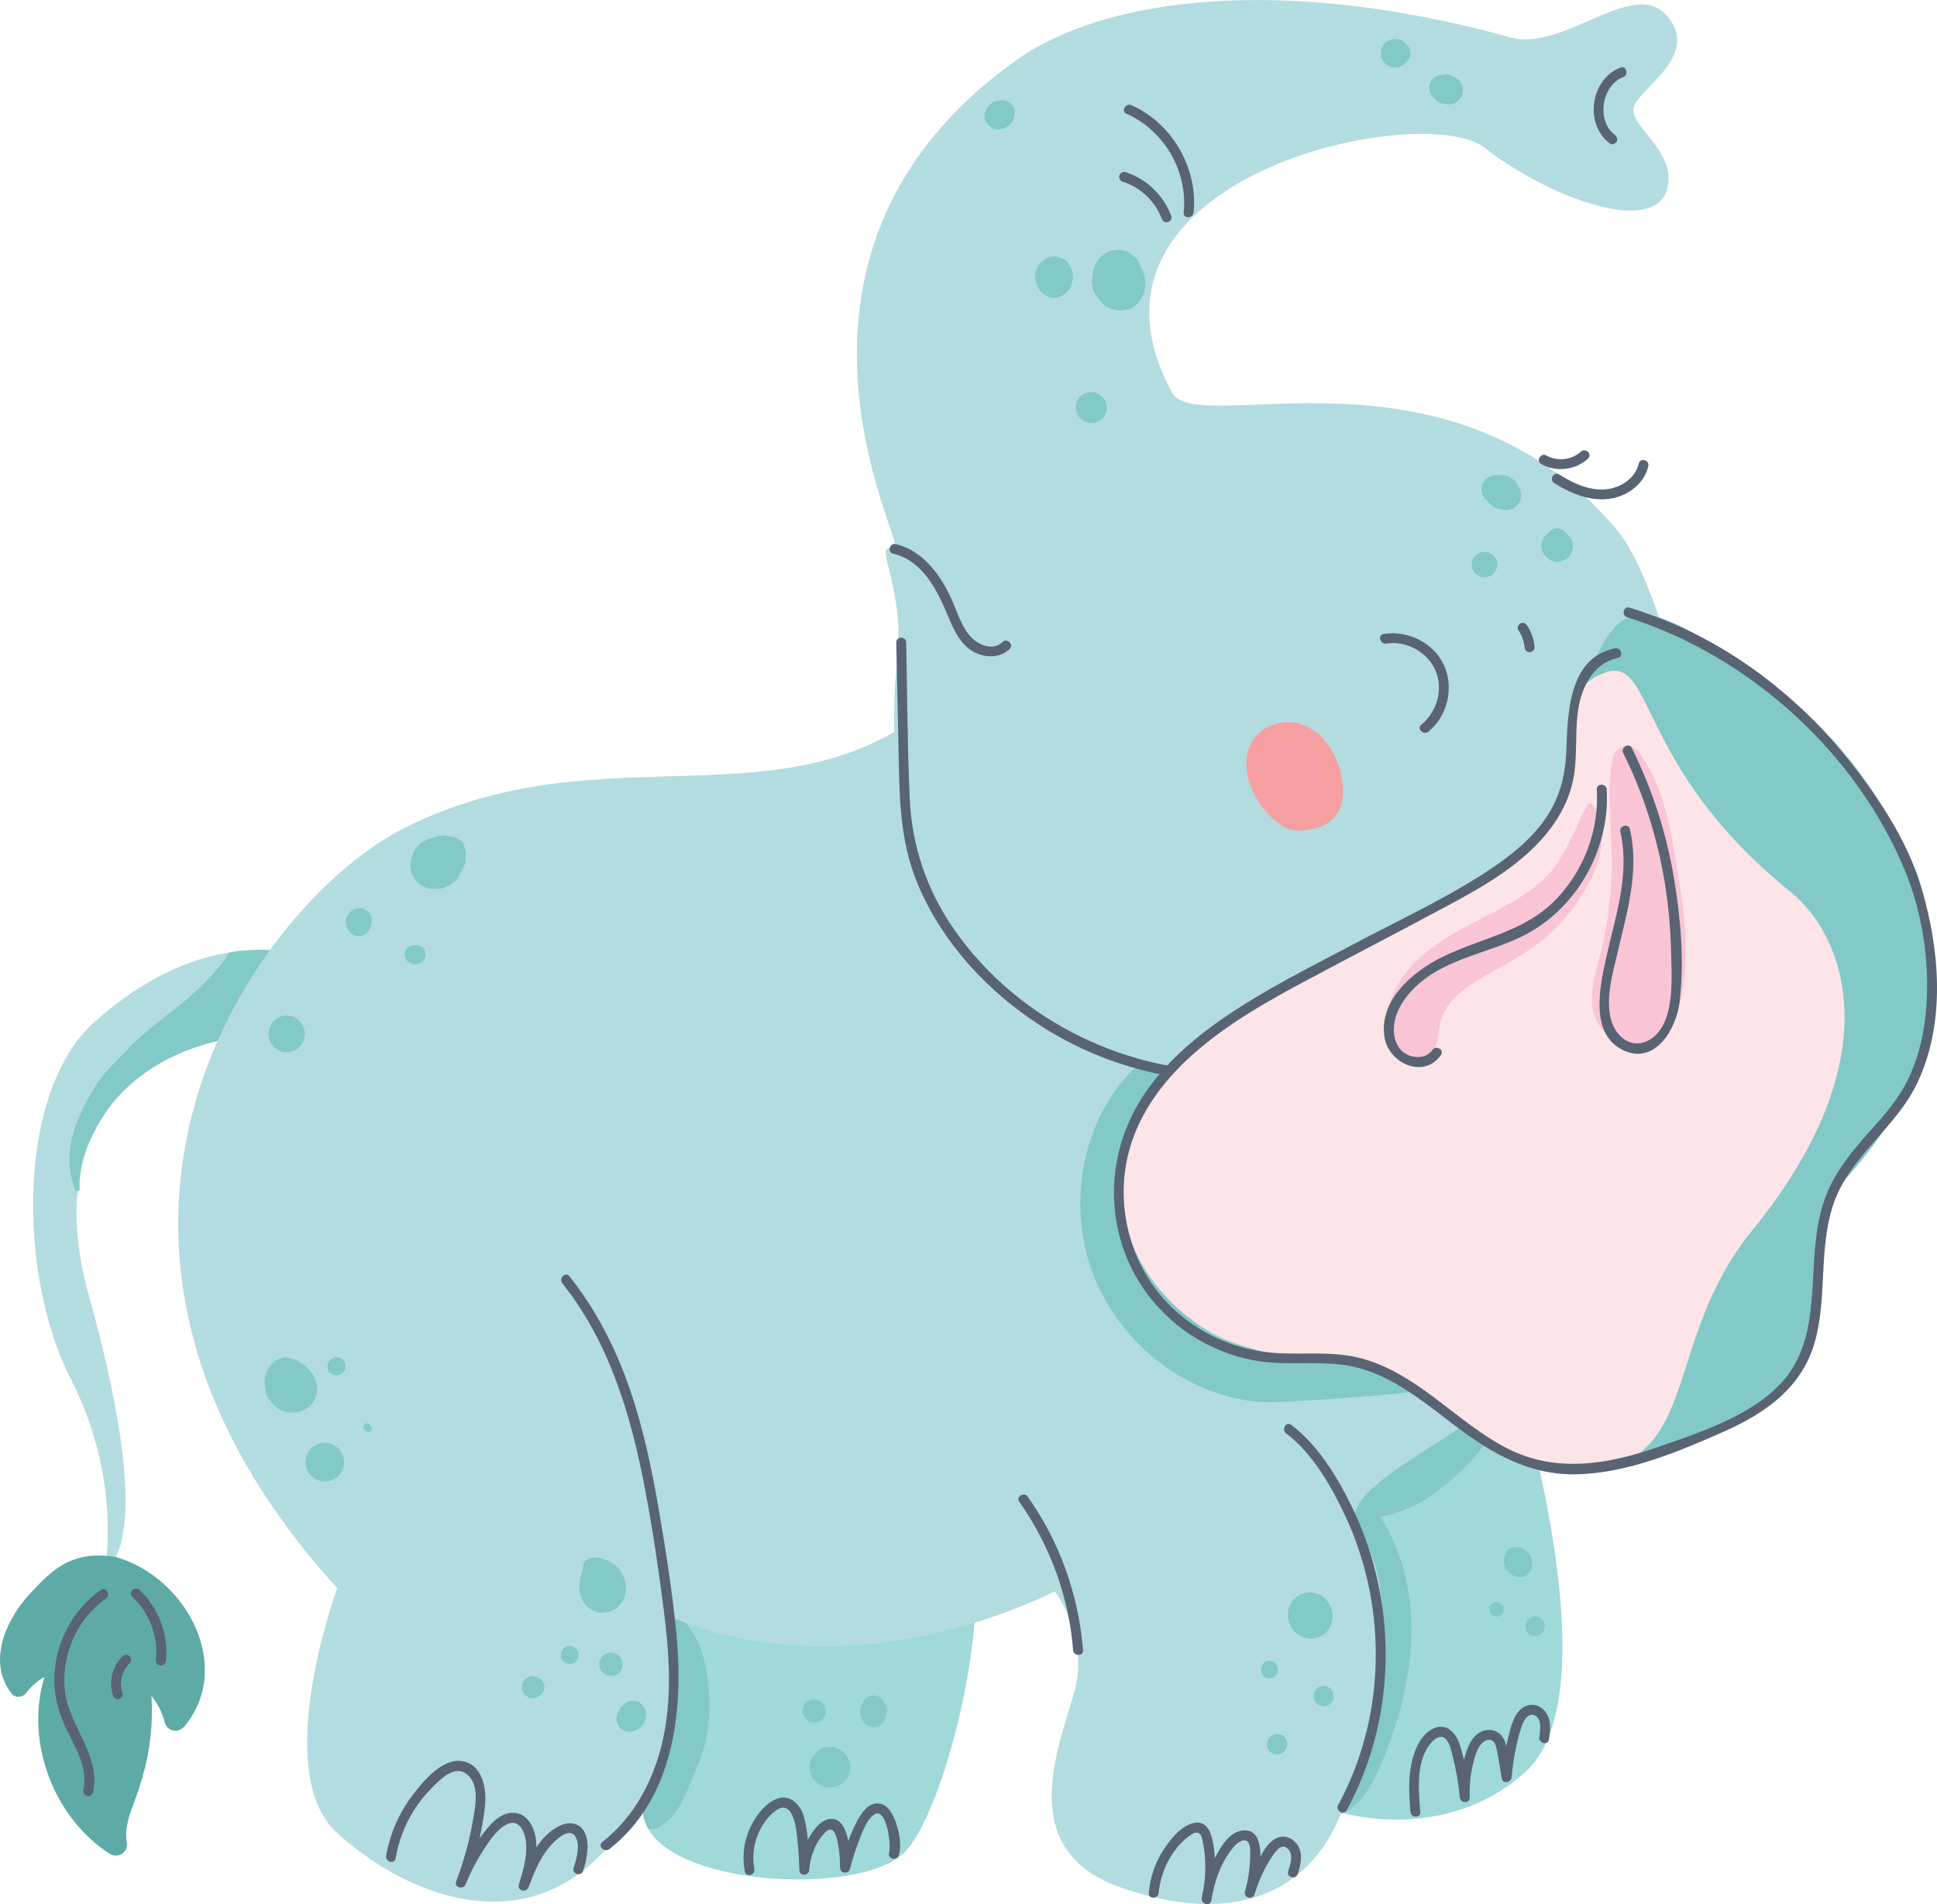
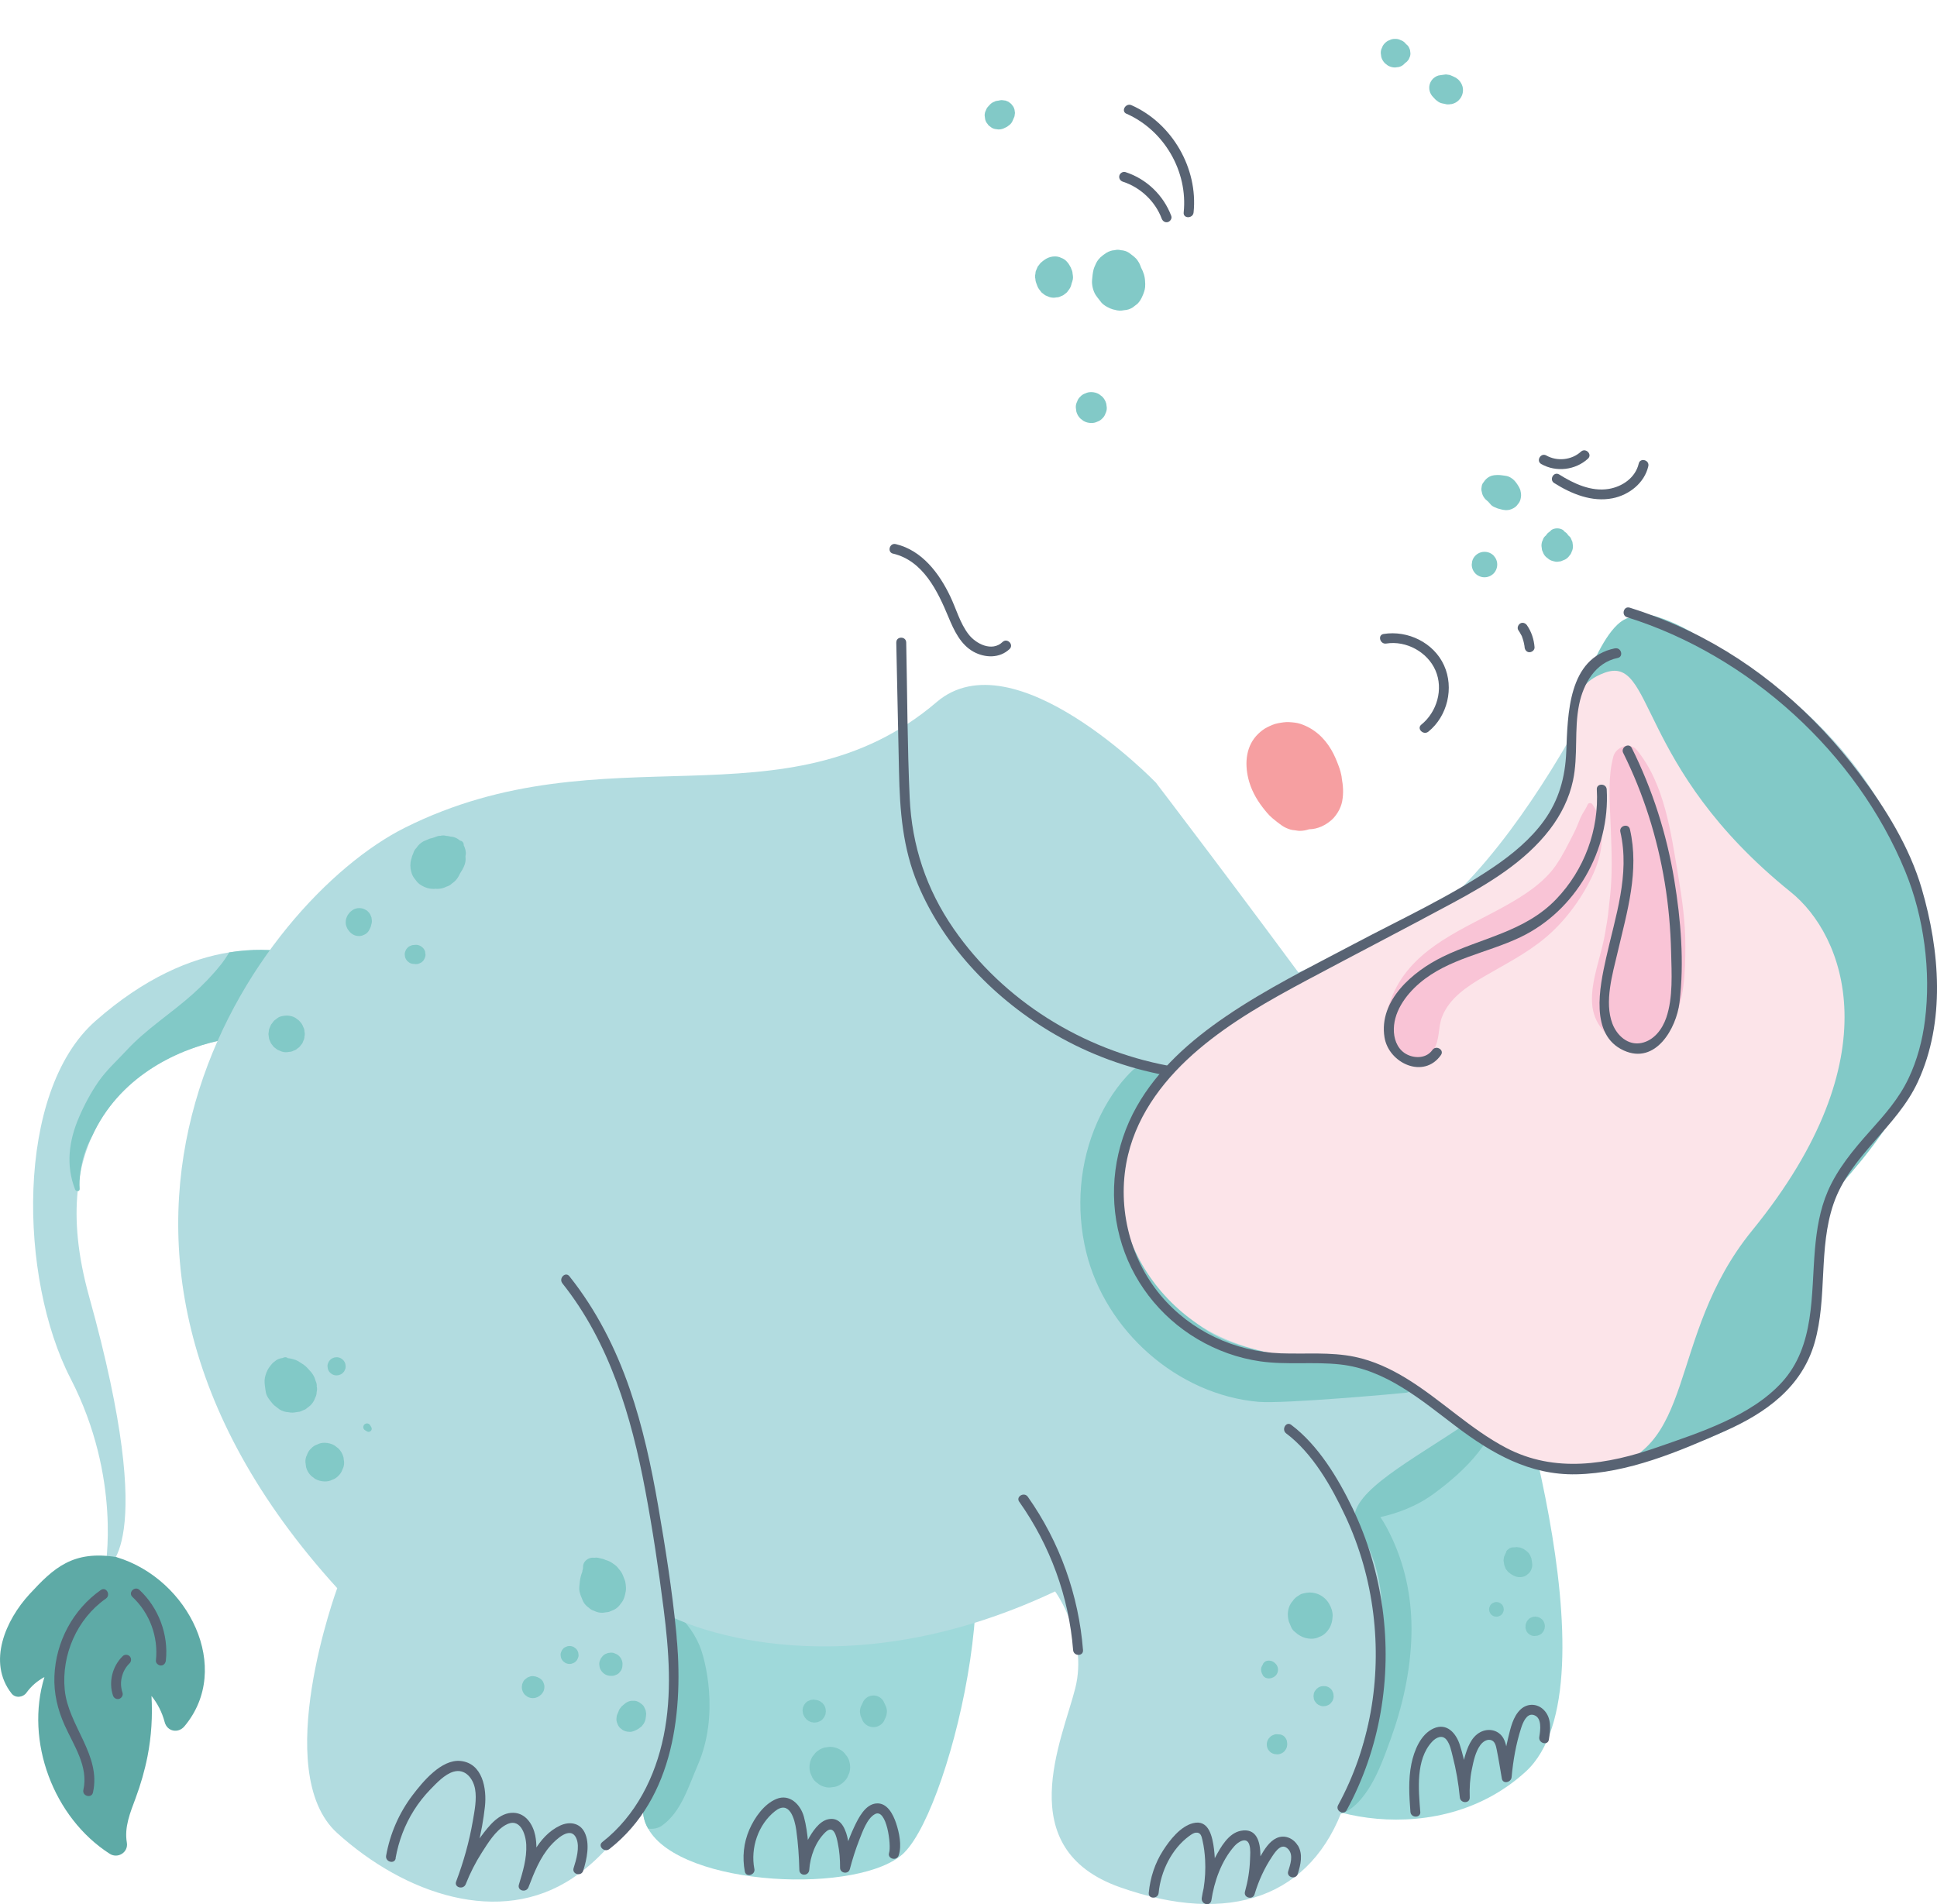
<svg xmlns="http://www.w3.org/2000/svg" id="Layer_3" viewBox="0 0 424.65 417.57">
  <defs>
    <style>.cls-1{fill:#586373;}.cls-2{fill:#9fd9da;}.cls-3{fill:#f69fa1;}.cls-4{fill:#82c9c7;}.cls-5{fill:#f9c4d6;}.cls-6{fill:#fce4e9;}.cls-7{fill:#5eaaa6;}.cls-8{fill:#b2dce0;}</style>
  </defs>
  <path class="cls-8" d="M77.47,214s-11.31,16.96-16.96,13.83c-1.57-.87-6.5-1.02-12.55.37-9.59,2.13-21.92,8.07-27.79,20.98-1.11,2.46-2,5.18-2.57,8.15-.26,1.24-.46,2.52-.57,3.87-.67,6.46,0,14.07,2.48,23.01,15.66,56.17,3.54,59.8,3.54,59.8,0,0,3.72-19.83-7.59-41.75-11.31-21.9-12.2-62.82,5.46-78.37,10.81-9.52,20.83-13.68,29.33-15.05,5-.8,9.48-.65,13.29-.02,8.7,1.41,13.92,5.17,13.92,5.17Z" />
  <path class="cls-4" d="M63.55,208.83c0,.09-.02.17-.04.26-.65,3.02-2.85,5.78-4.7,8.2-1.91,2.54-3.96,4.98-6.31,7.13-1.46,1.35-2.98,2.61-4.54,3.78-9.59,2.13-21.92,8.07-27.79,20.98-1.39,2.52-2.26,5.28-2.57,8.15-.15,1.11-.2,2.24-.13,3.37.02.33-.2.48-.43.5-.22,0-.47-.11-.57-.35-2.08-5.31-1.37-10.7.83-15.81,1.17-2.74,2.61-5.44,4.31-7.89,1.74-2.5,4.04-4.57,6.09-6.78,4.33-4.7,9.81-8.13,14.55-12.37,2.24-2,4.39-4.22,6.26-6.59.63-.8,1.2-1.67,1.76-2.57,5-.8,9.48-.65,13.29-.02Z" />
-   <path class="cls-8" d="M365.45,41.59c-3.07,10.33-26.54,1.41-39.97-9.19-13.43-10.6-94.17,6.36-68.54,53.7,5.48,10.12,60.06-13.53,97.21,29.68,11.64,13.54,23.95,68.54,18.49,89.74-5.46,21.2-105.07,44.52-136.19,18.37-31.12-26.14-43.81-39.57-39.68-80.55,1.49-14.78-5.87-25.44-.76-22.61,5.11,2.83-35.17-63.59,27.01-107.68,18.98-13.46,57.89-18.78,108.09-4.85,11.72,3.25,26.96-13.24,34.33-4.76,7.37,8.48-5.49,15.55-7.18,19.79-1.7,4.24,9.7,9.89,7.18,18.37Z" />
  <path class="cls-2" d="M198.3,406.2c-9.37,9.35-49.03,7.7-56.21-5.22-.98-1.7-1.35-3.59-1.02-5.7.2-1.2.28-3.17.3-5.72.11-17.03-3.13-58.97-3.13-58.97,0,0,48.75-18.37,67.12-8.33,18.37,10.07,3.52,73.32-7.07,83.93Z" />
  <path class="cls-2" d="M329.02,291.02s26.38,78.43,5.42,97.51c-20.96,19.08-53.57,7.77-53.52,0,.05-7.77,6.41-84.79,6.41-84.79l41.69-12.72Z" />
  <path class="cls-4" d="M152.98,387.04c-2.02,4.61-3.59,10.22-7.81,13.26-.91.65-2.02.83-3.09.67-.98-1.7-1.35-3.59-1.02-5.7.2-1.2.28-3.17.3-5.72.33-.39.65-.83.94-1.3.87-1.48,1.44-3.09,1.96-4.72.76-2.24,1.39-4.52,1.94-6.83.24-1.02.46-2.04.63-3.09.15-.87-.61-16.79-1.89-19.42-.65-1.37.89-2.44,2-1.54,2.81,2.2,5.02,4.89,6.41,8.18,1.24,2.87,4.46,15.11-.37,26.2Z" />
  <path class="cls-8" d="M358.27,134.15s52.16,15.24,63.25,65.9c9.31,42.53-13.85,45.2-20.92,65.7-4.06,11.79,6.66,36.64-28.44,49.4-22.08,8.02-35.56,12.61-57.69-10-23.35-23.86-53.29,3.53-65.28-32.5-9.75-29.33,16.75-56.53,48.64-63.59,31.89-7.07,60.43-74.9,60.43-74.9Z" />
  <path class="cls-4" d="M305.18,337.33c-1.46-3.16-3.18-6.22-5.99-8.32-.79-.59-1.38-1.09-2.36-1.41-.39-.15-.79-.24-1.2-.27-.75-.07-.74-.1.05-.09-1.3-.8-2.86-.99-4.32-1.4-.87-.24-1.93.63-1.57,1.57.51,1.34.76,2.64,1.23,3.94-.11,4.6,3.1,8.98,4.23,13.39,1.33,5.22,1.83,10.35,1.4,15.73-.45,5.68-1.97,11.33-3.84,16.7-.9,2.59-1.76,5.01-2.95,7.22-1.06,1.95-2.84,3.38-3.53,5.57-1.56,3.28.73,8.31,4.85,7.86-.76-.22-.63-.25.36-.05.85.17,1.69.14,2.54-.11,1.3-.38,2.4-1.21,3.36-2.14,1.19-1.16,2.2-2.58,3.06-4.01,1.84-3.09,3.09-6.62,4.32-9.99,2.68-7.38,4.42-15.14,4.61-23.01.18-7.35-1.15-14.5-4.24-21.17Z" />
  <path class="cls-4" d="M324.8,304.96c-5.59,5.16-11.03,10.6-17.05,15.26-6.03,4.66-12.75,7.84-20.34,8.87-1.41.19-1.78,1.38-1.45,2.45-.26,1.24.39,2.67,2.02,2.62,9.34-.28,18.73-.97,26.5-6.72,6.44-4.76,14.55-12.2,14.05-20.95-.11-1.9-2.29-2.85-3.71-1.54Z" />
  <path class="cls-4" d="M423.51,210.42c-4.31-26.36-17.11-46.58-38.36-61.81-7.62-5.22-13.43-10.78-22.18-13.47-1.36-.42-2.76-.22-3.98.38-6.89-2.36-13.79,19.69-13.82,22.81-.05,5.46,11.54-4.4,14.07,1.33,4.68,12.83,5.93,34.23,15.08,43.96,7.98,9.14,11.2,20.02,10.52,31.98-.71,12.48-5.88,24.35-12.06,35.12-3.82,6.66-8.12,13.01-12.41,19.37-4.76,7.13-17.41,34.94-2.65,30.2,5.67-1.82,38.24-6.04,40.3-32.9,1.01-8.62.7-16.52,3.19-24.57.91-2.77,26.77-25.03,22.29-52.42Z" />
  <path class="cls-8" d="M205.36,153.94c-33.15,28.26-72.78,5.65-116.59,27.56-32.09,16.04-85.5,89.03-14.84,166.76,0,0-14.84,40.28,0,53.7,14.84,13.43,35.63,20.53,51.58,9.89,19.08-12.72,26.14-43.1,21.9-57.23,0,0,34.49,17.66,83.9-5.65,0,0,7.25,9.89,4.43,21.2-2.83,11.31-14.21,35.19,9.79,43.67,24,8.48,42.15,2.26,49.22-18.24,7.07-20.49,13.05-45.93,3.08-60.06-8.56-12.14,46.36-26.85,38.77-45.93-7.59-19.08-83.2-118-83.2-118,0,0-31.06-32.15-48.05-17.67Z" />
  <path class="cls-4" d="M309.31,303.09c-1.14-1.28-1.5-2.56-3.11-3.52-2.15-1.28-4.58-1.53-7.04-1.73-4.31-.36-8.63,0-12.94.16-.47.02-.94,0-1.4.01-2.02-.93-4.22-1.29-6.56-1.6-3.33-.43-6.67-1.34-9.78-2.62-6.54-2.68-11.71-8.33-15.03-14.46-5.27-9.73-5.12-20.71-2.02-30.89.72-1.42,1.51-2.81,2.46-4.1,1.17-1.59,7.37-8.5,8.06-9.13,1.27-1.17-4.77-1.02-6.61-1.32-2.14-.34-5.31-.85-7.11.88-3.24,3.11-5.8,7.12-7.63,11.2-3.97,8.91-4.78,19-2.5,28.48,4.17,17.29,19.95,31.39,37.8,32.95,5.49.48,31.3-1.86,32.44-2.01,1.16-.16,1.81-1.37.96-2.32Z" />
  <path class="cls-6" d="M351.63,147.58c11.19-4.3,6.64,20.39,40.98,48.05,11.57,9.32,22.61,36.04-8.48,74.19-19.21,23.58-11.57,49.44-34.33,52.51-21.76,2.93-35.05-19.51-49.74-22.85-5.97-1.36-24.65-.4-37.52-9.16-18.83-12.81-26.11-40.91-.31-62.49,25.35-21.21,72.34-30.59,80.2-54.81,4.92-15.16,0-21.9,9.19-25.44Z" />
  <path class="cls-7" d="M25.63,341.46c-9.68-1.59-13.89,2.41-19.14,8.09-5.22,5.65-9.35,14.93-3.95,21.81.84,1.07,2.51.87,3.25-.16,1.08-1.5,2.43-2.63,3.95-3.45-4.32,14.07,1.99,30.86,14.32,38.76,1.77,1.13,4.11-.33,3.75-2.44-.59-3.42.74-6.59,1.91-9.74,1.12-3.02,2.01-6.09,2.63-9.25.85-4.35,1.11-8.78.86-13.19,1.33,1.66,2.32,3.58,2.89,5.74.55,2.09,2.99,2.53,4.34.91,10.64-12.72.93-32.29-14.83-37.06Z" />
  <path class="cls-1" d="M22.12,348.65c-6.15,4.31-9.89,11.38-10.19,18.88-.15,3.77.7,7.35,2.24,10.78,2,4.45,5.26,9.07,4.11,14.18-.31,1.36,1.79,1.94,2.1.58,1.86-8.2-5.43-14.65-6.19-22.53-.74-7.67,2.69-15.56,9.03-20,1.14-.8.05-2.68-1.1-1.88Z" />
  <path class="cls-1" d="M29.03,350.18c3.81,3.56,5.71,8.77,5.15,13.95-.06.59.55,1.08,1.09,1.09.64,0,1.02-.51,1.09-1.09.62-5.7-1.6-11.58-5.79-15.49-1.02-.95-2.56.58-1.54,1.54Z" />
  <path class="cls-1" d="M26.88,363.19c-2.24,2.18-3.1,5.62-2.12,8.59.18.56.75.92,1.34.76.55-.15.94-.78.76-1.34-.39-1.18-.43-2.31-.15-3.45.29-1.19.84-2.18,1.71-3.03.42-.41.41-1.13,0-1.54-.42-.42-1.12-.41-1.54,0Z" />
  <path class="cls-5" d="M367.9,191.96c-1.54-9.15-2.95-20.07-9.04-27.47-1.51-1.84-4.58-.72-5.15,1.36-1.19,4.36-.85,9.17-.67,13.64.18,4.49.41,8.97.21,13.46-.09,2.17-.35,4.32-.59,6.47-.17,1.53-.16,1.61-.34,2.65-.16.96-.32,1.92-.49,2.88-.84,4.8-3.1,10.15-2.8,15.02.56,9.18,12.19,12.61,17.28,4.68,3.07-4.79,3.16-11.76,3.17-17.31.01-5.17-.72-10.3-1.58-15.38Z" />
  <path class="cls-1" d="M354.07,142.16c-10.35,2.13-10.36,14.53-10.7,22.74-.23,5.54-1.6,10.52-4.86,15.04-2.94,4.08-6.93,7.37-11.06,10.18-9.56,6.49-20.28,11.4-30.47,16.8-9.59,5.08-19.4,9.91-28.37,16.05-7.63,5.22-14.82,11.54-19.41,19.68-4.91,8.69-6.28,18.96-3.71,28.62,2.49,9.4,8.69,17.44,17.05,22.38,4.21,2.49,8.9,4.18,13.74,4.87,5.81.83,11.69.04,17.51.68,9.97,1.09,17.7,7.75,25.39,13.57,7.91,5.98,16.19,10.74,26.41,10.52,11.28-.24,22.42-4.97,32.58-9.48,8.93-3.96,16.83-9.59,19.65-19.38,2.85-9.93.78-20.65,4.15-30.47,3.63-10.57,13.86-16.74,18.48-26.73,6.1-13.17,4.82-28.77.85-42.37-2.66-9.12-7.96-17.62-13.6-25.16-9.82-13.13-22.51-24.18-37.34-31.31-4.23-2.03-8.61-3.73-13.08-5.14-1.34-.42-1.91,1.68-.58,2.1,26.7,8.36,50.31,29.69,60.99,55.72,4.12,10.03,5.67,21.97,4.32,32.67-.55,4.38-1.7,8.74-3.6,12.73-2.13,4.49-5.26,7.99-8.54,11.66-3.52,3.94-7.03,8.17-9.15,13.06-1.75,4.04-2.45,8.41-2.83,12.78-.86,9.97.01,21.13-7.2,29.09-6.8,7.49-18.06,11.06-27.34,14.3-10.93,3.81-22.49,5.73-33.16.13-7.89-4.14-14.26-10.56-21.83-15.2-3.51-2.15-7.3-3.92-11.35-4.76-5.35-1.11-10.83-.57-16.24-.77-10.12-.38-19.78-4.91-26.32-12.71-7.06-8.42-9.71-20.18-7.14-30.84,2.25-9.34,8.3-17.03,15.51-23.14,7.19-6.09,15.48-10.75,23.76-15.17,10.62-5.67,21.32-11.2,31.92-16.91,7.79-4.2,15.79-8.97,21.26-16.1,2.43-3.17,4.26-6.81,5.09-10.73,1.17-5.49.22-11.18,1.34-16.66.93-4.57,3.56-9.22,8.45-10.22,1.37-.28.79-2.38-.58-2.1Z" />
  <path class="cls-5" d="M350.85,179.99c-.26-1.5-.99-2.32-1.73-3.6-.2-.35-.85-.42-1.03,0-.44,1.03-1.12,1.86-1.57,2.88-.49,1.14-.89,2.27-1.46,3.37-1.23,2.39-2.4,4.84-3.93,7.06-2.72,3.95-7.06,6.68-11.19,8.99-8.84,4.95-19.44,8.81-24.17,18.51-2.32,4.75-4.51,13.79,2.62,15.75,2.4.66,4.64-.64,5.89-2.68,1.44-2.36.93-4.94,1.89-7.36,1.6-4.05,5.47-6.6,9.07-8.71,4.61-2.7,9.25-5.01,13.4-8.44,4.17-3.44,7.82-8.28,10.19-13.15,1.36-2.78,2.31-5.64,2.34-8.77.01-1.28-.1-2.6-.32-3.87Z" />
  <path class="cls-1" d="M355.87,165.13c4.45,8.95,7.46,18.53,9.09,28.39.83,5.04,1.28,10.15,1.4,15.26.11,4.64.45,9.94-1.06,14.38-.86,2.51-2.69,4.99-5.45,5.55-2.95.6-5.37-1.64-6.36-4.23-1.81-4.77.03-10.92,1.15-15.69,2.08-8.88,4.79-17.8,2.69-26.95-.31-1.36-2.41-.79-2.1.58,2.16,9.37-1.12,18.6-3.13,27.69-1.39,6.29-3.66,16.82,3.89,20.25,6.97,3.16,11.52-4.84,12.21-10.53,1.07-8.82.29-18.16-1.15-26.89-1.66-10.05-4.77-19.79-9.31-28.91-.62-1.25-2.5-.15-1.88,1.1Z" />
  <path class="cls-1" d="M350.07,173.11c.52,8.86-2.75,17.64-8.89,24.05-6.9,7.2-16.35,8.46-24.94,12.67-6.47,3.17-14.04,9.55-12.71,17.66.94,5.68,8.61,9.22,12.37,3.86.8-1.15-1.08-2.24-1.88-1.1-1.23,1.75-3.6,1.9-5.42,1.05-1.93-.9-2.87-2.87-3.01-4.92-.28-4.27,2.53-8.15,5.62-10.79,6.32-5.4,14.78-6.58,22.09-10.07,12.13-5.79,19.72-19.05,18.94-32.41-.08-1.39-2.26-1.4-2.17,0Z" />
  <path class="cls-1" d="M195.79,121.4c6.6,1.56,9.78,8.23,12.15,13.94,1.19,2.87,2.64,6.01,5.49,7.58,2.52,1.38,5.73,1.47,7.9-.6,1.01-.97-.53-2.51-1.54-1.54-2.31,2.21-5.84.42-7.47-1.71-1.87-2.44-2.68-5.54-3.99-8.28-2.43-5.09-6.2-10.12-11.96-11.48-1.36-.32-1.94,1.78-.58,2.1Z" />
  <path class="cls-1" d="M303.91,141.12c4.35-.7,9.04,1.84,10.79,5.89,1.79,4.11.32,9.13-3.1,11.89-1.09.88.46,2.41,1.54,1.54,4.2-3.39,5.67-9.61,3.44-14.53-2.25-4.98-7.94-7.74-13.25-6.89-1.38.22-.79,2.32.58,2.1Z" />
  <path class="cls-1" d="M332.88,138.21c.21.3.4.62.57.95.08.15.23.37.25.54-.02-.04-.04-.09-.05-.13.02.05.04.08.05.13.04.09.07.19.1.28.12.35.22.7.3,1.07.04.17.06.34.09.51.02.12.01.1,0-.07,0,.05.01.1.02.15.01.1.02.2.03.29.04.57.47,1.12,1.09,1.09.55-.02,1.13-.48,1.09-1.09-.13-1.72-.67-3.39-1.66-4.82-.32-.47-.97-.72-1.49-.39-.46.3-.74.99-.39,1.49Z" />
  <path class="cls-1" d="M123.28,281.4c10.37,13.01,15.14,29.22,18.17,45.32,1.63,8.64,2.93,17.37,4.04,26.09,1.17,9.19,1.88,18.68.01,27.83-1.84,9.03-6.11,17.53-13.45,23.29-1.1.86.45,2.39,1.54,1.54,14.31-11.22,16.32-30.6,14.67-47.46-.91-9.33-2.39-18.65-3.99-27.89-1.5-8.64-3.35-17.24-6.21-25.54-3.07-8.92-7.34-17.32-13.23-24.72-.87-1.09-2.4.45-1.54,1.54Z" />
  <path class="cls-1" d="M223.46,329.32c6.76,9.58,10.88,20.82,11.8,32.52.11,1.39,2.28,1.4,2.17,0-.95-12.07-5.11-23.72-12.1-33.62-.8-1.13-2.69-.05-1.88,1.1Z" />
  <path class="cls-1" d="M281.98,314.33c5.81,4.36,9.98,11.74,13,18.21,3.13,6.7,5.18,13.96,6.08,21.29,1.78,14.41-.74,29.22-7.7,42-.67,1.23,1.21,2.33,1.88,1.1,7.32-13.45,9.91-29.06,7.85-44.2-1.04-7.63-3.24-15.09-6.58-22.03-3.17-6.58-7.52-13.81-13.44-18.26-1.12-.84-2.2,1.05-1.1,1.88Z" />
  <path class="cls-1" d="M196.49,140.88l.6,28.32c.18,8.55.79,16.76,4.14,24.74,5.85,13.92,17.13,25.43,30.1,32.92,7.49,4.33,15.68,7.34,24.18,8.93,1.37.26,1.95-1.84.58-2.1-18.75-3.52-36.1-14.24-47-30-6.01-8.69-9.19-18.25-9.66-28.79-.51-11.33-.52-22.69-.76-34.02-.03-1.4-2.2-1.4-2.17,0Z" />
-   <path class="cls-1" d="M355.26,14.83c-6.61,2.52-7.97,12.39-2.34,16.64.47.36,1.21.07,1.49-.39.33-.55.08-1.14-.39-1.49-4.08-3.08-2.93-10.85,1.82-12.67,1.29-.49.73-2.6-.58-2.1Z" />
  <path class="cls-1" d="M246.97,24.94c8.27,3.67,13.47,12.64,12.53,21.65-.15,1.39,2.03,1.38,2.17,0,1.01-9.68-4.71-19.58-13.61-23.52-1.27-.56-2.38,1.31-1.1,1.88Z" />
  <path class="cls-1" d="M246.16,39.84c3.85,1.24,7.11,4.31,8.52,8.1.21.55.74.92,1.34.76.53-.15.97-.78.76-1.34-1.7-4.54-5.42-8.13-10.04-9.62-.56-.18-1.19.21-1.34.76-.16.59.2,1.16.76,1.34Z" />
  <path class="cls-3" d="M294.15,170.46c-.14-.85-.37-1.68-.67-2.48-.46-1.23-.97-2.47-1.64-3.6-1.57-2.66-3.8-4.67-6.75-5.65-.77-.26-1.65-.33-2.45-.38-.84-.06-1.74.11-2.55.26-.78.15-1.55.51-2.26.86-.72.35-1.42.9-1.98,1.44-2.69,2.58-3.01,6.35-2.19,9.78.56,2.33,1.69,4.46,3.15,6.35.65.84,1.29,1.65,2.1,2.34.67.58,1.39,1.13,2.11,1.64.56.4,1.24.69,1.89.89.36.11.45.09,1,.16.33.05.77.15,1.14.12.67,0,1.31-.14,1.93-.34,1.87-.03,3.57-.84,4.96-2.06.54-.47,1-1.1,1.38-1.71.43-.7.78-1.57.93-2.39.34-1.87.2-3.36-.12-5.24Z" />
  <path class="cls-1" d="M340.74,105.93c3.77,2.38,8.27,4.23,12.8,3.33,3.62-.72,6.98-3.35,7.82-7.03.31-1.36-1.78-1.94-2.1-.58-.71,3.08-3.56,5.06-6.57,5.56-3.85.64-7.7-1.17-10.86-3.16-1.19-.75-2.28,1.13-1.1,1.88Z" />
  <path class="cls-1" d="M337.9,101.76c3.25,1.84,7.48,1.34,10.23-1.18,1.03-.95-.51-2.48-1.54-1.54-2.03,1.86-5.22,2.18-7.59.84-1.22-.69-2.32,1.19-1.1,1.88Z" />
  <path class="cls-1" d="M311.37,397.32c-.38-4.87-1.05-11.45,2.57-15.37.9-.98,2.29-1.65,3.24-.37.74.99.98,2.34,1.28,3.51.77,2.97,1.29,5.99,1.58,9.04.13,1.37,2.22,1.42,2.17,0-.07-2.07.05-4.13.47-6.17.35-1.73.79-3.83,1.85-5.28.5-.68,1.32-1.31,2.22-1.14,1,.2,1.2,1.28,1.38,2.14.43,2.1.75,4.22,1.12,6.33.23,1.29,2.03.85,2.14-.29.33-3.66.97-7.35,2.11-10.85.36-1.1,1.16-3.18,2.65-2.82,1.99.49,1.54,3.4,1.31,4.85-.22,1.37,1.87,1.96,2.1.58.36-2.22.63-4.7-1.06-6.47-1.42-1.49-3.62-1.57-5.13-.17-1.67,1.55-2.2,4.08-2.72,6.19-.71,2.85-1.16,5.76-1.43,8.68l2.14-.29-.81-4.57c-.21-1.2-.33-2.52-.92-3.61-1.02-1.87-3.26-2.38-5.11-1.4-2.02,1.08-2.84,3.46-3.43,5.52-.82,2.84-1.15,5.81-1.04,8.76h2.17c-.36-3.87-.99-7.79-2.18-11.5-.82-2.55-2.84-4.91-5.75-3.6-2.86,1.28-4.27,4.88-4.86,7.74-.71,3.47-.49,7.04-.22,10.55.11,1.39,2.28,1.4,2.17,0Z" />
  <path class="cls-1" d="M284.49,404.66c-.97-1.59-2.88-2.41-4.63-1.6-1.57.72-2.66,2.46-3.54,4,.02-3.38-.91-6.26-4.33-5.59-2.68.53-4.36,3.56-5.54,5.75-.05.09-.08.18-.13.26-.04-.69-.09-1.37-.18-2.06-.34-2.54-1.06-6.52-4.58-5.63-2.78.7-5.1,3.69-6.57,5.98-1.81,2.81-2.83,6-3.15,9.31-.13,1.39,2.04,1.38,2.17,0,.45-4.72,2.84-9.66,6.74-12.5.37-.27.91-.65,1.38-.7,1.15-.13,1.3.85,1.49,1.68.33,1.41.5,2.86.58,4.3.11,2.07,0,4.13-.32,6.17-.16.71-.31,1.43-.42,2.16-.2,1.35,1.77,1.97,2.1.58.63-4.21,2.2-8.72,5.06-11.95.79-.89,2.67-2.17,3.27-.31.32,1,.18,2.31.15,3.34-.08,2.36-.47,4.67-1.1,6.95-.38,1.35,1.7,1.92,2.1.58.88-2.95,2.15-5.74,3.87-8.31.78-1.17,2.11-3.11,3.53-1.56,1.18,1.3.42,3.38-.03,4.83-.42,1.34,1.68,1.91,2.1.58.63-2.04,1.2-4.33,0-6.28Z" />
  <path class="cls-1" d="M165.37,409.79c-.86-4.58.83-9.68,4.52-12.62,3.18-2.54,4.33,1.68,4.68,4.16.4,2.89.6,5.8.67,8.71.03,1.41,2.07,1.39,2.17,0,.21-2.96,1.36-6.15,3.53-8.25,1.87-1.82,2.44.96,2.73,2.36.37,1.79.51,3.6.5,5.43,0,1.22,1.82,1.49,2.14.29.58-2.19,1.26-4.36,2.09-6.46.67-1.69,1.67-4.63,3.39-5.59,2.61-1.45,3.65,6.9,3.13,8.46-.44,1.33,1.66,1.9,2.1.58.72-2.16.12-5.01-.58-7.1-.65-1.92-1.95-4.53-4.37-4.29-2.4.23-3.86,3.17-4.76,5.06-1.33,2.8-2.3,5.78-3.08,8.77l2.14.29c.01-2.78-.02-11.64-4.78-10.66-2.01.41-3.53,2.79-4.44,4.46-1.13,2.07-1.73,4.32-1.9,6.67h2.17c-.08-3.81-.18-7.95-1.17-11.65-.72-2.68-3.12-5.14-6.06-3.92-2.7,1.12-4.77,4.1-5.9,6.69-1.27,2.92-1.59,6.09-1,9.21.26,1.37,2.35.79,2.1-.58Z" />
  <path class="cls-1" d="M86.72,407.48c.67-3.74,1.99-7.28,4.02-10.5,1.04-1.65,2.25-3.19,3.61-4.59,1.36-1.4,3.14-3.31,5.05-3.88,2.57-.77,4.34,1.48,4.75,3.8.4,2.26-.11,4.74-.49,6.97-.78,4.55-2.03,8.99-3.66,13.31-.5,1.32,1.59,1.86,2.1.58.96-2.43,2.14-4.76,3.55-6.96,1.34-2.09,2.94-4.72,5.15-6,3.16-1.83,4.45,1.86,4.57,4.31.14,2.99-.75,5.92-1.61,8.74-.42,1.36,1.6,1.86,2.1.58,1.23-3.19,2.53-6.53,4.83-9.12,1.13-1.27,4.42-4.52,5.67-1.57.8,1.88-.03,4.67-.61,6.5-.42,1.34,1.67,1.91,2.1.58.79-2.48,1.55-5.96.3-8.44-1.06-2.11-3.35-2.41-5.36-1.47-4.94,2.31-7.19,8.21-9.02,12.94l2.1.58c1.1-3.6,2.24-7.55,1.47-11.34-.48-2.37-2.03-4.86-4.7-4.98-3.19-.14-5.48,2.9-7.18,5.17-2.28,3.04-4.05,6.37-5.45,9.9l2.1.58c2.07-5.47,3.56-11.2,4.2-17.02.43-3.88-.49-9.51-5.35-10-4.19-.42-8.27,4.55-10.52,7.51-2.96,3.9-4.93,8.44-5.79,13.25-.25,1.37,1.85,1.96,2.1.58Z" />
  <path class="cls-4" d="M137.04,346.69c-.04-.12-.09-.24-.13-.35-.2-.49-.38-1.02-.64-1.49-.19-.34-.58-.76-.82-1.07-.03-.04-.07-.08-.1-.13-.3-.36-.75-.64-1.13-.91-.42-.3-.91-.51-1.42-.65-.41-.2-.85-.33-1.29-.4-.28-.09-.56-.14-.86-.14-.09,0-.18.03-.27.04-.16-.01-.33-.02-.5-.02-1.08.05-2.1.91-2.06,2.06,0,.08,0,.15,0,.23-.02.08-.04.16-.04.25l-.03.06c-.06.18-.08.34-.09.5-.27.63-.43,1.32-.53,2.03-.06.44-.1.87-.13,1.31-.06.76.12,1.33.35,1.98l.5,1.19c.31.58.74,1.05,1.28,1.4.31.31.68.52,1.1.64.59.31,1.23.45,1.92.43l1.32-.18,1.19-.5c.58-.31,1.05-.74,1.4-1.28.44-.48.72-1.05.89-1.69.03-.12.06-.23.09-.35.12-.49.22-.99.2-1.5-.01-.32-.1-1.15-.2-1.45Z" />
  <path class="cls-4" d="M126.77,362.39c-.09-.33-.26-.62-.51-.87l-.4-.31c-.31-.18-.64-.26-.99-.27-.27,0-.52.05-.76.17-.24.08-.45.21-.63.41-.19.18-.33.39-.41.63-.12.23-.18.49-.17.76l.07.52c.09.33.26.62.51.87l.4.31c.31.18.64.26.99.27.27,0,.52-.05.76-.17.24-.08.45-.21.63-.41.19-.18.33-.39.41-.63.12-.23.18-.49.17-.76l-.07-.52Z" />
  <path class="cls-4" d="M136.48,364.94c0-.46-.12-.89-.35-1.28-.23-.38-.53-.69-.92-.91l-.61-.26c-.34-.11-.68-.12-1.01-.05-.23,0-.44.06-.64.17-.31.1-.59.28-.82.53l-.4.51-.26.61c-.11.34-.12.68-.05,1.01.02.34.12.65.3.95.23.38.53.69.91.92.4.23.82.35,1.28.35.06,0,.11,0,.17,0,.33.01.63-.06.92-.2.3-.1.55-.26.77-.49l.37-.48c.22-.37.32-.77.32-1.2,0-.06,0-.11,0-.17Z" />
  <path class="cls-4" d="M141.6,375.45c0-.26-.07-.5-.2-.73-.17-.4-.23-.6-.61-.94-.03-.03-.56-.43-.59-.45l-.1-.06c-.19-.09-.39-.19-.6-.25-.18-.05-.37-.07-.55-.07-.05,0-.1,0-.15,0-.83-.05-1.59.37-2.16.93-.08.08-.16.14-.24.21-.03.03-.08.05-.11.08l-.48.63c-.11.2-.19.41-.26.62l-.02.04-.29.68c-.05.26-.09.52-.1.79-.01.39.07.75.24,1.09.11.35.31.65.58.91l.57.44c.44.26.92.38,1.43.39.59.07,1.22-.24,1.73-.5.11-.05.21-.12.31-.19l.68-.52.48-.63c.13-.24.24-.5.32-.76.02-.06.03-.12.04-.18.06-.37.13-.75.14-1.13,0-.14,0-.27-.05-.4Z" />
  <path class="cls-4" d="M119.17,369.05c-.09-.28-.25-.53-.47-.74-.19-.19-.41-.32-.65-.44-.12-.06-.24-.12-.37-.15,0,0-.07-.01-.11-.03l.31.13c-.23-.12-.47-.22-.73-.23-.32-.07-.64-.06-.97.04l-.58.24-.05.05s-.28.21-.32.24c-.05.03-.1.07-.14.11-.15.13-.27.3-.37.47l-.24.56c-.03.1-.03.25-.04.32-.02.12-.03.22-.04.33,0,.44.11.84.33,1.22.15.28.36.51.62.68.23.21.51.36.82.43.43.12.86.12,1.29,0,.53-.16.73-.32,1.14-.66l.04-.04c.15-.15.29-.34.4-.51.22-.35.3-.74.31-1.16,0-.32-.05-.61-.2-.88Z" />
  <path class="cls-4" d="M102.13,187.03c-.03-.61-.22-1.16-.47-1.69.06-.47-.29-.96-.78-.99-.41-.34-.84-.63-1.38-.78-.27-.07-.5-.1-.72-.11-.3-.1-.62-.15-.95-.17-.44-.12-.87-.12-1.31,0-.25-.02-.49.02-.71.11-.18.06-.36.13-.54.2-.35.13-.69.23-1.05.3l-1.34.57c-.65.35-1.18.83-1.57,1.44-.35.35-.59.76-.72,1.24-.19.37-.31.75-.39,1.14-.01.04-.04.07-.05.11-.25.91-.25,1.83,0,2.74.16.67.47,1.26.92,1.76.36.56.85,1.01,1.45,1.33.81.47,1.67.7,2.61.7.13-.01.25-.04.37-.05l.21.03c.77.03,1.49-.13,2.16-.48.47-.13.89-.37,1.24-.72.61-.4,1.09-.92,1.44-1.57.16-.34.33-.66.53-.98.09-.15.19-.3.28-.45.22-.37.43-.87.56-1.27.17-.55.19-1.09.12-1.64.05-.26.1-.52.09-.77Z" />
  <path class="cls-4" d="M81.42,202.66c.12-.37.14-.76.06-1.13,0-.25-.06-.48-.19-.7-.11-.34-.3-.64-.57-.89-.15-.18-.33-.33-.56-.43-.43-.25-.9-.38-1.4-.38-.5,0-.96.13-1.39.38-.2.16-.45.31-.63.5-.18.19-.34.42-.49.63l-.06.1c-.12.23-.23.46-.3.71-.12.43-.16,1.11,0,1.54.08.2.2.6.38.83.41.55.5.7,1.08,1.08.41.24.85.35,1.33.36.36,0,.7-.06,1.01-.23.33-.11.61-.29.85-.54.24-.25.41-.53.54-.84.18-.3.27-.64.33-.98Z" />
  <path class="cls-4" d="M93.22,208.74c-.1-.36-.28-.67-.55-.94l-.43-.33c-.33-.19-.69-.29-1.07-.29-.06,0-.12.01-.18.02-.06,0-.12.01-.18.02-.29-.01-.55.05-.8.18-.26.08-.48.23-.67.43-.2.19-.35.41-.43.67-.13.25-.19.52-.18.8l.07.55c.1.35.28.66.53.92l.42.33c.32.19.67.28,1.05.28.06,0,.12.01.18.02.06,0,.12.02.18.02.29,0,.56-.05.82-.18.26-.09.49-.23.68-.44.21-.19.35-.42.44-.68.13-.25.19-.53.18-.82l-.08-.56Z" />
  <path class="cls-4" d="M66.75,226.21c0-.36-.09-.7-.27-1.01-.16-.49-.44-.91-.82-1.28-.03-.03-.06-.06-.08-.09-.11-.13-.24-.23-.4-.31-.37-.34-.82-.57-1.32-.69-.77-.2-1.29-.16-2.06,0-.67.14-.87.34-1.33.7-.29.17-.52.4-.7.7-.11.13-.22.27-.32.41-.02.03-.04.07-.06.1l-.4.95-.14,1.06.14,1.06.4.95.62.81.81.62.95.4c.53.17,1.06.19,1.59.07.36,0,.7-.09,1.01-.27.34-.09.63-.27.88-.51.3-.18.54-.42.72-.72.25-.25.42-.54.51-.88.18-.31.27-.65.27-1.01.09-.35.09-.71,0-1.06Z" />
  <path class="cls-4" d="M69.45,303.87c0-.38-.1-.74-.26-1.07-.1-.39-.24-.78-.5-1.23-.4-.68-.63-.82-.98-1.24-.43-.5-.9-.96-1.5-1.31-.2-.12-.39-.25-.58-.39l.35.27c-.48-.36-.96-.66-1.62-.83-.04-.01-.32-.08-.43-.11-.28-.07-.57-.1-.85-.14-.3-.28-.74-.25-1.09-.04-.48.06-.94.2-1.37.45l-.76.59s-.08.08-.12.12c-.3.33-.6.7-.84,1.07-.07.1-.13.21-.19.32-.46.88-.75,1.83-.7,2.84,0,.16.02.33.04.49.06.45.13,1.09.22,1.61.17.96.86,1.77,1.46,2.49.11.13.22.25.34.37.39.3.77.6,1.16.9.62.4,1.3.61,2.02.65.61.14,1.21.1,1.82-.03l.66-.09,1.23-.52,1.04-.81c.5-.47.86-1.02,1.07-1.66.23-.4.35-.84.35-1.3.12-.46.12-.91,0-1.37Z" />
  <path class="cls-4" d="M75.71,299.08c-.09-.34-.27-.63-.51-.88l-.4-.31c-.31-.18-.65-.27-1.01-.27-.27,0-.53.05-.77.17-.25.08-.46.22-.64.41-.19.18-.33.39-.41.64-.13.24-.18.49-.17.77l.07.53c.09.34.27.63.51.88l.4.31c.31.18.65.27,1.01.27.27,0,.53-.05.77-.17.25-.08.46-.22.64-.41.19-.18.33-.39.41-.64.13-.24.18-.49.17-.77l-.07-.53Z" />
  <path class="cls-4" d="M75.28,319.49c-.2-.72-.56-1.34-1.09-1.87l-.86-.66c-.66-.38-1.37-.56-2.14-.58-.58-.01-1.13.1-1.63.37-.53.17-.98.46-1.36.88-.41.38-.71.84-.88,1.36-.27.51-.39,1.05-.36,1.63l.15,1.13c.2.72.56,1.34,1.09,1.87l.86.66c.66.38,1.37.56,2.14.58.58.01,1.13-.1,1.63-.37.53-.17.98-.46,1.36-.88.41-.38.71-.84.88-1.36.27-.5.39-1.05.37-1.63l-.15-1.13Z" />
  <path class="cls-4" d="M81.4,312.96l-.25-.43c-.07-.12-.17-.22-.29-.29-.13-.07-.26-.11-.41-.11l-.21.03c-.14.04-.25.11-.36.21-.08.07-.13.16-.17.26-.05.1-.07.2-.07.31,0,.29.15.55.4.7l.43.25c.05.02.11.05.16.07.09.03.18.03.27.01.06,0,.12-.02.17-.05.08-.03.16-.07.22-.14l.11-.14.07-.16c.03-.09.03-.18.01-.27,0-.09-.03-.17-.08-.25Z" />
  <path class="cls-4" d="M291.36,351.64c-.65-1.09-1.67-1.9-2.91-2.25-.85-.24-1.75-.24-2.6,0-.38.05-.76.2-1.08.45l-.04.03c-.56.3-1.01.71-1.35,1.24-.16.15-.29.32-.39.51-.71,1.12-.8,2.53-.48,3.78.02.07.03.13.05.2l.49,1.17c.16.4.43.75.78,1.03.24.24.81.68,1.23.91.73.42,1.51.62,2.36.64.64.01,1.24-.11,1.8-.4.58-.19,1.07-.52,1.5-.97.57-.59.98-1.27,1.2-2.06.14-.48.24-1.26.24-1.57,0-.98-.3-1.87-.8-2.71Z" />
  <path class="cls-4" d="M279.94,365.2c-.11-.16-.23-.34-.38-.47-.14-.12-.28-.26-.45-.34-.16-.08-.32-.17-.5-.2-.43-.08-.46-.06-.88,0-.18.04-.33.12-.46.24-.15.1-.26.22-.35.38-.05.11-.14.33-.14.33-.06.09-.13.18-.16.28-.12.22-.17.47-.16.73l.07.5c.01.06.06.1.08.16l.02.05v.07c.03.07.07.12.1.18l.04.07c.05.09.07.2.14.27.07.12.16.21.27.27.15.14.32.23.52.27.06.02.28.04.22.03.06,0,.15.02.22.03h.04c.17,0,.35-.03.52-.07.1-.02.2-.08.28-.11.08-.03.18-.07.26-.11,0,0,.26-.2.39-.3.12-.11.22-.24.3-.39.17-.29.25-.6.25-.94,0-.34-.09-.65-.25-.94Z" />
  <path class="cls-4" d="M292.36,371.93v-.14c0-.28-.06-.54-.19-.79-.08-.25-.22-.47-.42-.66l-.41-.32c-.32-.18-.66-.28-1.03-.28h-.15c-.4-.01-.77.09-1.11.29-.15.11-.3.23-.45.35l-.34.45c-.16.25-.25.53-.26.82-.05.2-.05.39,0,.59.01.29.1.57.26.82.11.15.23.33.34.45.12.12.3.23.45.34l.53.22c.29.09.59.1.88.04.2,0,.38-.05.56-.15.27-.09.51-.24.71-.46.12-.15.24-.3.35-.45.2-.34.3-.72.3-1.12Z" />
  <path class="cls-4" d="M282.14,381.79l-.02-.07c-.07-.17-.13-.36-.23-.52l-.29-.37c-.17-.18-.36-.3-.59-.38-.14-.08-.3-.12-.46-.12-.06-.01-.12.01-.18,0l-.09-.02h-.07s-.08,0-.08,0h.08c-.26-.04-.55-.04-.81.04l-.53.22c-.17.09-.33.22-.47.37l-.05.05c-.27.27-.45.59-.56.96-.1.38-.1.77,0,1.15.1.37.29.69.56.96.27.27.59.45.96.56.47.07.8.14,1.27,0,.37-.1.7-.29.97-.57.27-.28.46-.6.57-.97.11-.55.11-.74,0-1.27Z" />
  <path class="cls-4" d="M335.82,342.3s-.1-.59-.1-.59l-.31-.73c-.22-.42-.47-.64-.81-.9-.2-.16-.41-.31-.63-.44l-.69-.29-.78-.1c-.07,0-.15.02-.22.03h-.1c-.08,0-.15.02-.23.03-.21-.02-.42,0-.63.05-.24.06-.45.17-.62.33-.2.13-.36.3-.47.51-.05.09-.04.19-.08.29-.04.07-.08.12-.11.19.02-.04.04-.06.05-.1l-.05.1c-.05.08-.28.61-.3.69-.04.13-.06.26-.06.4-.07.26-.07.51,0,.77.03.2.05.38.09.58.05.21.1.34.2.56.07.26.2.48.39.67.07.12.16.23.26.33.1.1.21.18.33.26.1.1.21.18.33.25.06.04.42.24.45.26.11.07.23.12.35.15.12.07.24.12.37.15.49.12.97.13,1.46,0,.36-.08.67-.25.93-.49.3-.19.53-.45.71-.77.25-.43.37-.89.37-1.38v-.04s-.09-.74-.09-.74Z" />
  <path class="cls-4" d="M329.62,352.48c-.08-.27-.22-.51-.42-.71l-.33-.25c-.25-.15-.52-.21-.81-.22-.22,0-.43.04-.62.14-.2.07-.37.18-.52.33-.16.15-.27.32-.33.52-.1.19-.15.4-.14.62l.06.43c.08.27.22.51.41.71l.33.25c.25.15.52.21.81.22.22,0,.43-.04.62-.14.2-.07.37-.18.52-.33.16-.15.27-.32.33-.52.1-.19.15-.4.14-.62l-.06-.43Z" />
  <path class="cls-4" d="M338.51,355.79c-.09-.26-.23-.49-.44-.68l-.43-.33-.51-.21-.56-.08-.56.08-.51.21c-.25.13-.45.32-.6.55-.13.13-.22.29-.27.47-.13.25-.19.53-.18.82,0,.05-.01.09-.02.14-.01.28.05.53.17.77.08.25.22.46.41.64l.4.31c.31.18.65.27,1.01.27.05,0,.52-.07.7-.09l.51-.21c.25-.13.45-.32.6-.55.13-.13.22-.29.27-.47.1-.17.14-.34.15-.54.05-.19.05-.38,0-.56,0-.19-.05-.37-.15-.54Z" />
  <path class="cls-4" d="M194.05,373.82c-.12-.26-.24-.51-.36-.77-.23-.38-.53-.69-.91-.91-.4-.23-.83-.35-1.29-.35-.46,0-.89.12-1.29.35-.38.23-.69.53-.91.91-.12.26-.24.51-.36.77-.27.46-.4.96-.41,1.5.02.29.06.57.12.85.09.27.23.54.34.81l.18.42c.24.4.56.73.96.96.42.24.87.37,1.36.37.48,0,.94-.12,1.36-.37.4-.24.73-.56.96-.96l.18-.42c.12-.26.28-.57.34-.81.06-.28.1-.56.12-.85,0-.54-.14-1.03-.4-1.5Z" />
  <path class="cls-4" d="M180.73,373.98l-.4-.51-.51-.39-.6-.25-.09-.02c-.06-.01-.11-.02-.17-.03-.21-.03-.42-.06-.63-.09l-.63.09-.57.24c-.28.15-.5.35-.67.61-.15.15-.25.32-.31.53-.11.19-.16.39-.16.6-.06.21-.06.42,0,.63.01.32.11.61.28.89l.11.21c.05.1.12.18.2.26.11.19.26.34.45.45.16.15.34.26.55.32.1.06.21.1.32.13l.66.09.66-.09.6-.25c.29-.16.52-.37.7-.64.15-.16.26-.34.32-.55.11-.19.17-.4.17-.63.06-.22.06-.44,0-.66-.01-.33-.12-.65-.3-.94Z" />
  <path class="cls-4" d="M186.22,386.32c-.14-.58-.4-1.08-.8-1.51-.31-.49-.73-.87-1.25-1.15-.69-.4-1.44-.61-2.25-.61l-1.18.16c-.75.21-1.41.59-1.97,1.15l-.7.9c-.19.34-.34.7-.45,1.07-.21.79-.21,1.57,0,2.36.14.36.29.71.45,1.07.28.52.66.94,1.15,1.25.43.39.94.66,1.51.8.59.19,1.18.21,1.78.08.59-.03,1.14-.2,1.66-.53.67-.4,1.2-.93,1.6-1.6l.45-1.06c.21-.79.21-1.58,0-2.37Z" />
  <path class="cls-4" d="M333.36,107.69c-.08-.43-.39-.99-.65-1.38-.4-.61-.83-1.17-1.48-1.55-.46-.27-.75-.36-1.2-.43-.53-.07-1.07-.17-1.61-.17-.12,0-.25,0-.37.01-.32.02-.64.04-.95.13-.79.23-1.43.76-1.85,1.46-.03.05-.1.08-.13.13-.18.3-.29.61-.31.96-.08.34-.06.68.05,1.03l.02.06c.01.07.01.15.03.22.15.53.42.99.81,1.38.23.23.51.4.77.6l-.65-.5c.32.25.6.54.85.85.22.28.37.42.8.65l.88.37.08.02c.1.02.2.04.31.07.09.02.18.05.27.08.37.12.72.15,1.14.19.6,0,1.15-.15,1.66-.45.38-.21.69-.49.93-.85.29-.32.49-.69.59-1.12.16-.58.16-1.17,0-1.75Z" />
  <path class="cls-4" d="M344.7,118.79l-.35-.82c-.12-.23-.33-.38-.51-.55-.06-.08-.12-.16-.18-.24-.17-.26-.41-.44-.67-.61-.13-.12-.22-.29-.38-.38-.38-.22-.79-.33-1.23-.33-.44,0-.85.11-1.23.33-.12.07-.18.2-.29.29-.18.14-.36.28-.53.41-.14.13-.28.33-.41.52-.07.08-.18.13-.24.22-.21.21-.36.47-.44.76-.22.41-.31.85-.3,1.33l.12.91.35.82c.22.4.51.72.89.97.33.3.72.51,1.17.62l.1.02c.26.09.53.14.82.13l.8-.11.94-.39c.4-.22.72-.51.97-.89.21-.21.36-.47.44-.76.22-.41.31-.85.3-1.33l-.12-.91Z" />
  <path class="cls-4" d="M327.88,122.39l-.44-.57c-.35-.35-.76-.59-1.24-.72-.5-.13-.99-.13-1.49,0-.47.13-.89.37-1.24.72-.35.35-.59.76-.72,1.24l-.1.74c0,.51.13.98.38,1.41.25.42.58.76,1,1,.44.25.91.38,1.41.38.51,0,.98-.13,1.41-.38l.05-.03c.42-.26.68-.51.94-.94.26-.43.4-.94.4-1.45,0-.51-.13-.98-.38-1.41Z" />
  <path class="cls-4" d="M251.07,62.36c0-.19-.02-.38-.03-.57-.03-1.14-.34-2.1-.87-3.08-.14-.39-.28-.78-.5-1.15-.47-.8-.65-.9-1.13-1.34l-1-.77c-.57-.36-1.18-.56-1.84-.59-.44-.12-.88-.12-1.32,0-.66.03-1.27.23-1.84.59-.43.27-1.03.72-1.29.98-.64.63-.85,1.04-1.17,1.78-.13.3-.24.53-.32.82-.2.79-.29,1.61-.35,2.42-.08,1.02.23,2.37.8,3.25.21.33.47.64.71.95.18.23.36.48.55.71.54.63,1.74,1.28,2.53,1.49.12.03.25.06.37.08.68.21,1.37.25,2.05.09.69-.03,1.32-.23,1.91-.61l1.04-.8c.5-.51.85-1.11,1.11-1.75.03-.08.07-.16.1-.23.03-.1.09-.18.12-.29.02-.06.05-.12.07-.18-.04.09-.08.19-.12.28.26-.63.44-1.26.41-2.04Z" />
  <path class="cls-4" d="M235.14,60.03c0-.37-.1-.72-.28-1.05-.04-.19-.11-.36-.22-.51l-.05-.08c-.05-.08-.09-.16-.13-.24-.17-.3-.37-.58-.62-.83-.34-.36-.73-.62-1.19-.77-.44-.23-.92-.33-1.43-.32-.67.01-1.29.18-1.87.51-.09.05-.18.1-.26.16-.23.16-.66.48-.94.73,0,0-.45.57-.66.85l-.42.99c-.05.2-.07.4-.08.6-.1.37-.1.74,0,1.1,0,.2.03.39.08.57l.03.11c.02.07.04.13.07.2.16.43.3.91.57,1.3l.61.79.79.61.93.39c.52.16,1.04.19,1.56.07.35,0,.68-.09.98-.27.33-.09.62-.26.86-.5.29-.17.53-.41.7-.7.34-.38.58-.82.7-1.33.06-.22.1-.42.19-.63l.02-.06c.24-.74.16-1.05.07-1.7Z" />
  <path class="cls-4" d="M242.51,88.47c-.16-.58-.45-1.08-.87-1.5l-.69-.53c-.53-.31-1.1-.45-1.71-.46-.47,0-.9.08-1.31.29-.42.14-.79.37-1.09.7-.33.31-.57.67-.7,1.09-.21.4-.31.84-.29,1.31l.12.9c.16.58.45,1.08.87,1.5l.69.53c.53.31,1.1.45,1.72.46.47,0,.9-.08,1.31-.29.42-.14.79-.37,1.09-.7.33-.31.57-.67.7-1.09.21-.41.31-.84.29-1.31l-.12-.9Z" />
  <path class="cls-4" d="M320.62,18.95c-.15-.53-.42-.99-.8-1.38-.09-.12-.2-.21-.34-.28-.1-.11-.21-.2-.34-.26l-.53-.26-.77-.33-.86-.12c-.29.03-.59.07-.88.12-.24.04-.47.08-.71.11-.48.13-.89.38-1.24.72-.35.35-.59.77-.72,1.24-.27.98.02,2.01.72,2.74.18.19.36.37.53.56.1.1.21.2.34.27.31.29.68.48,1.1.58l.61.12c.42.13.84.15,1.26.06.15,0,.31-.02.45-.07,1.05-.28,1.89-1.14,2.18-2.18.15-.55.15-1.11,0-1.66Z" />
  <path class="cls-4" d="M309.13,10.97l-.27-.63c-.15-.28-.37-.5-.63-.69-.05-.07-.1-.13-.16-.2-.28-.31-.62-.52-1.01-.65-.37-.2-.78-.29-1.21-.27-.43-.02-.83.07-1.21.27-.39.13-.72.34-1.01.65-.31.28-.52.62-.65,1.01-.2.37-.29.78-.27,1.21l.11.83c.15.53.42.99.81,1.38l.63.49c.49.28,1.02.43,1.58.43l.83-.11c.41-.1.76-.28,1.07-.56.11-.07.16-.19.25-.27.25-.16.48-.34.65-.59.16-.16.28-.36.34-.58.16-.31.24-.65.23-1.01l-.09-.7Z" />
  <path class="cls-4" d="M222.4,24.02c-.09-.37-.25-.69-.5-.96-.13-.21-.29-.38-.5-.5-.18-.17-.38-.3-.62-.36-.22-.13-.46-.19-.71-.19-.37-.08-.75-.07-1.12.05-.17.02-.34.04-.51.07-.15.02-.28.08-.41.16-.38.13-.72.34-1,.64-.03.03-.06.06-.08.09-.07.07-.13.15-.2.22-.29.27-.5.6-.62.97-.19.36-.28.75-.26,1.16l.11.8c.09.39.27.74.54,1.03.13.23.31.41.54.54.29.27.63.45,1.03.54l.8.11c.54,0,1.05-.14,1.52-.41.08-.04.33-.16.38-.19l.63-.48c.21-.19.38-.41.5-.66.07-.15.14-.31.21-.47l.28-.67.1-.75-.1-.75Z" />
</svg>